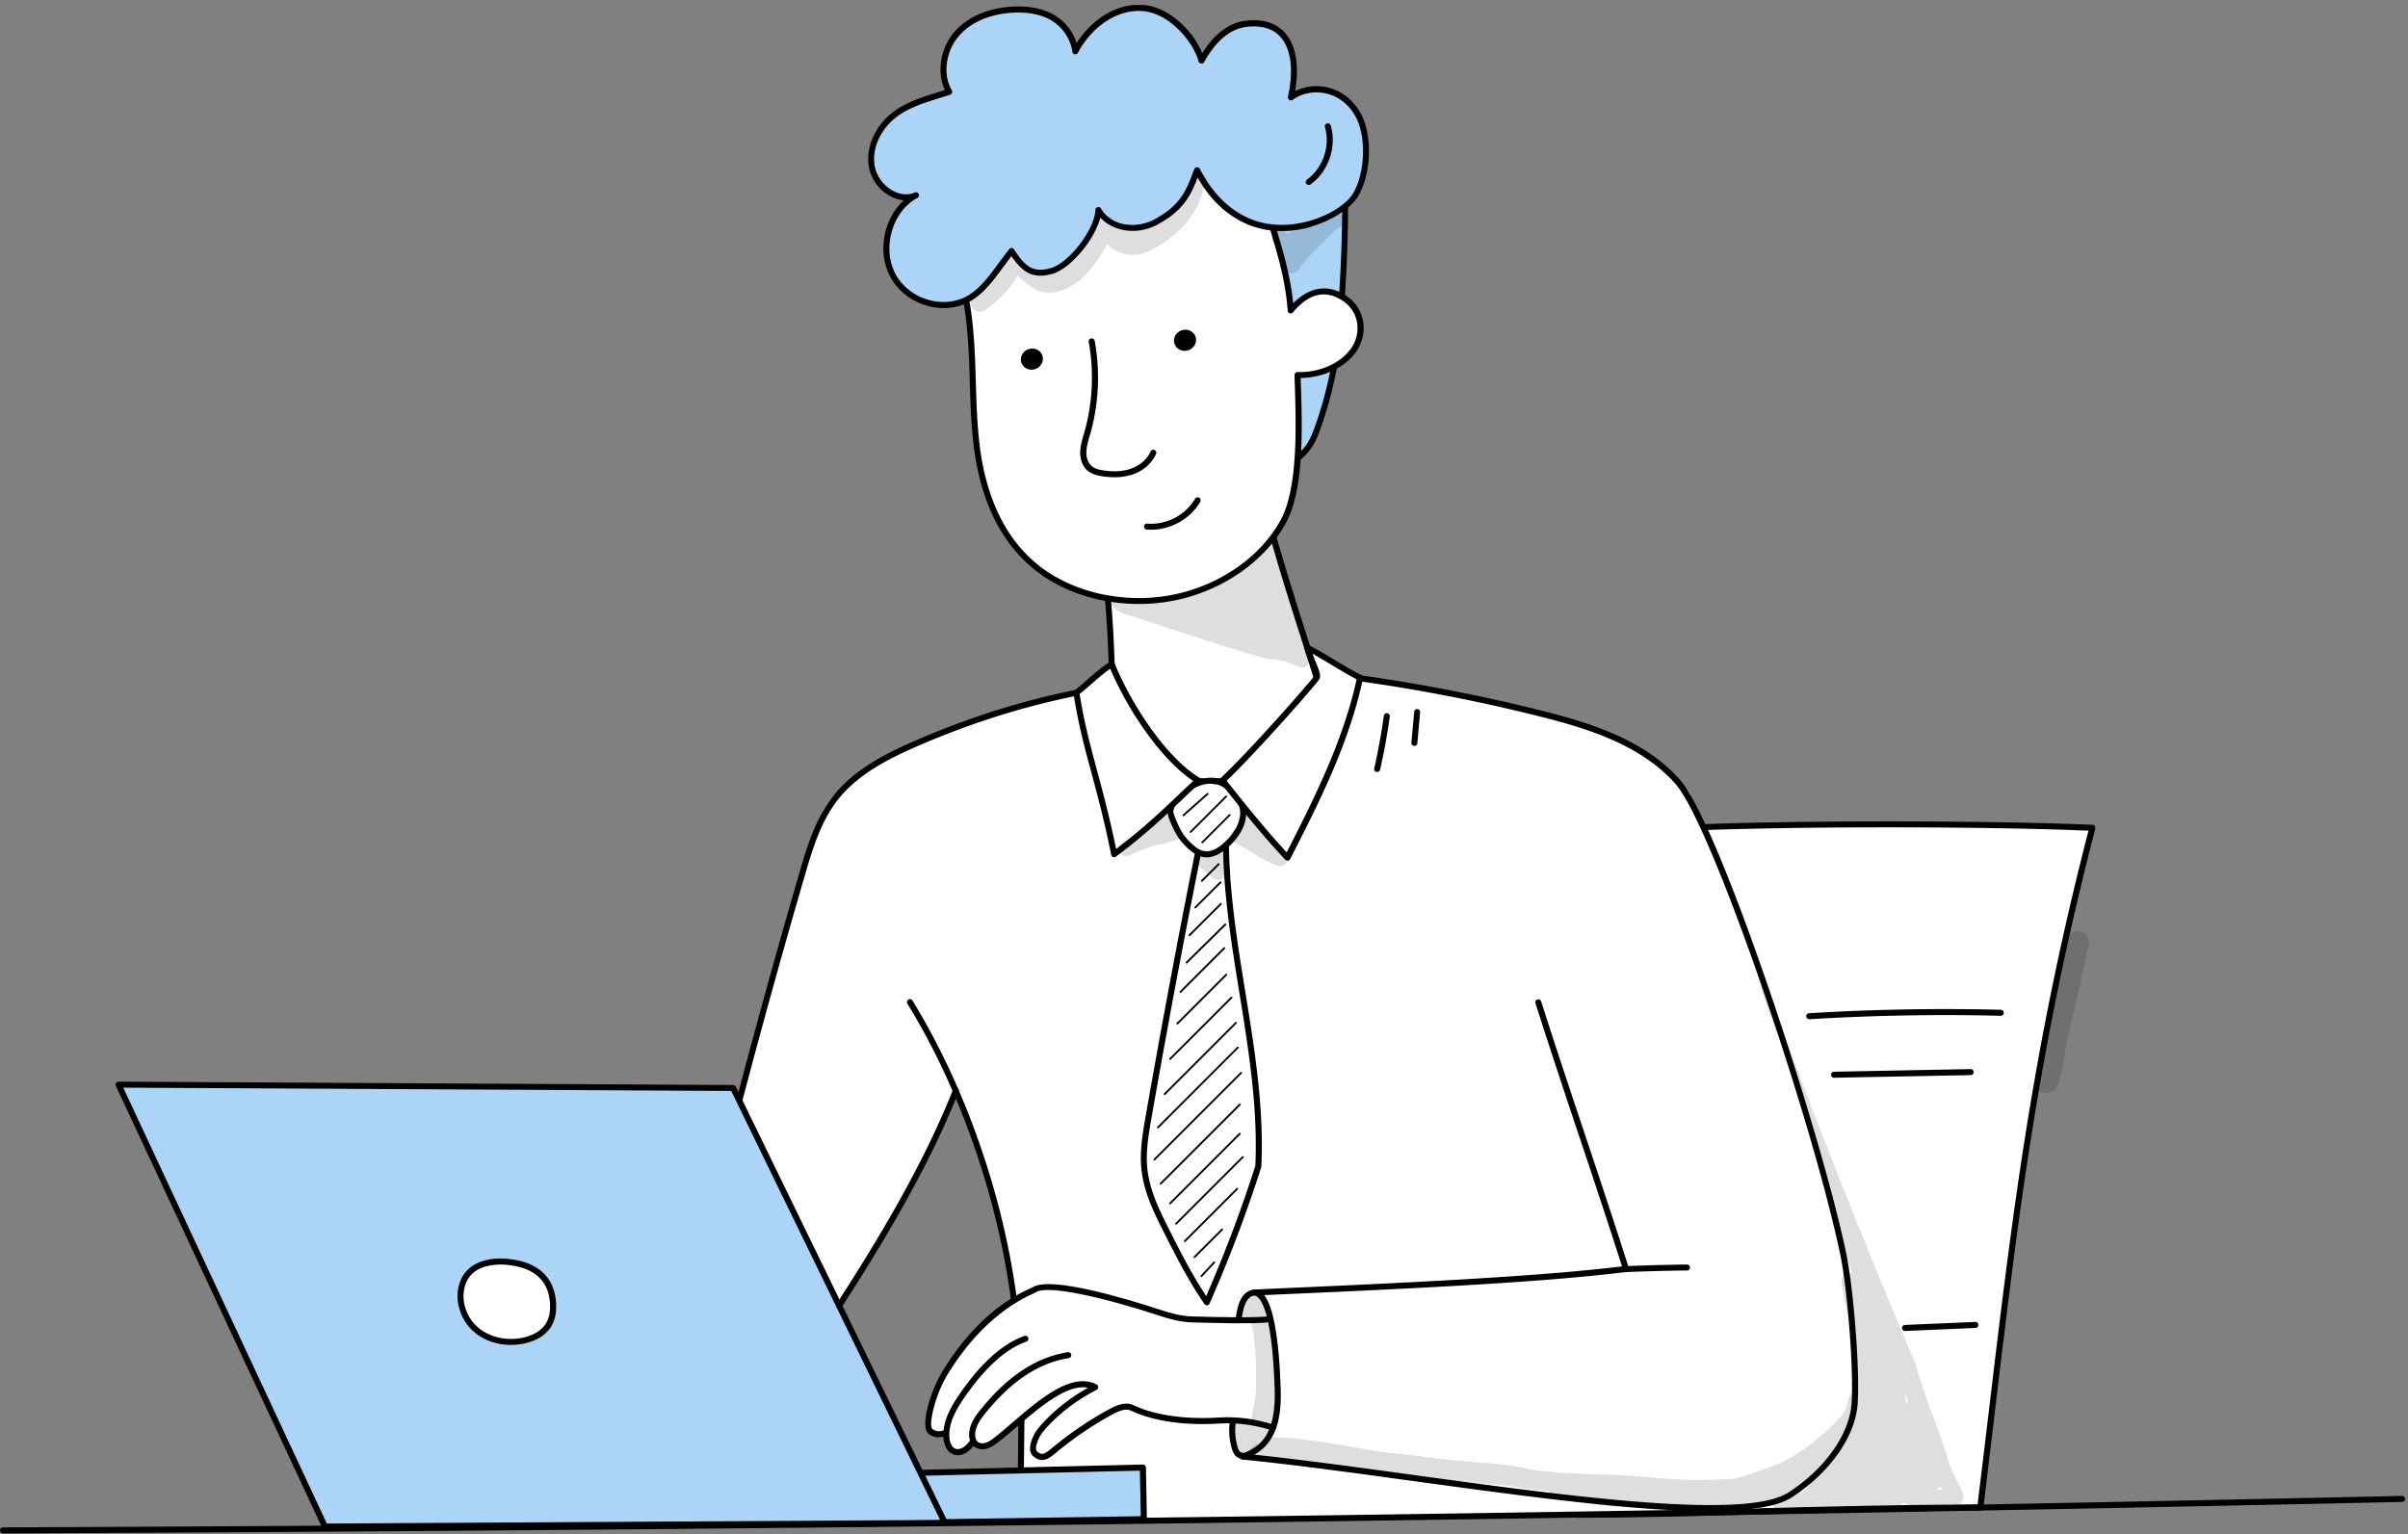
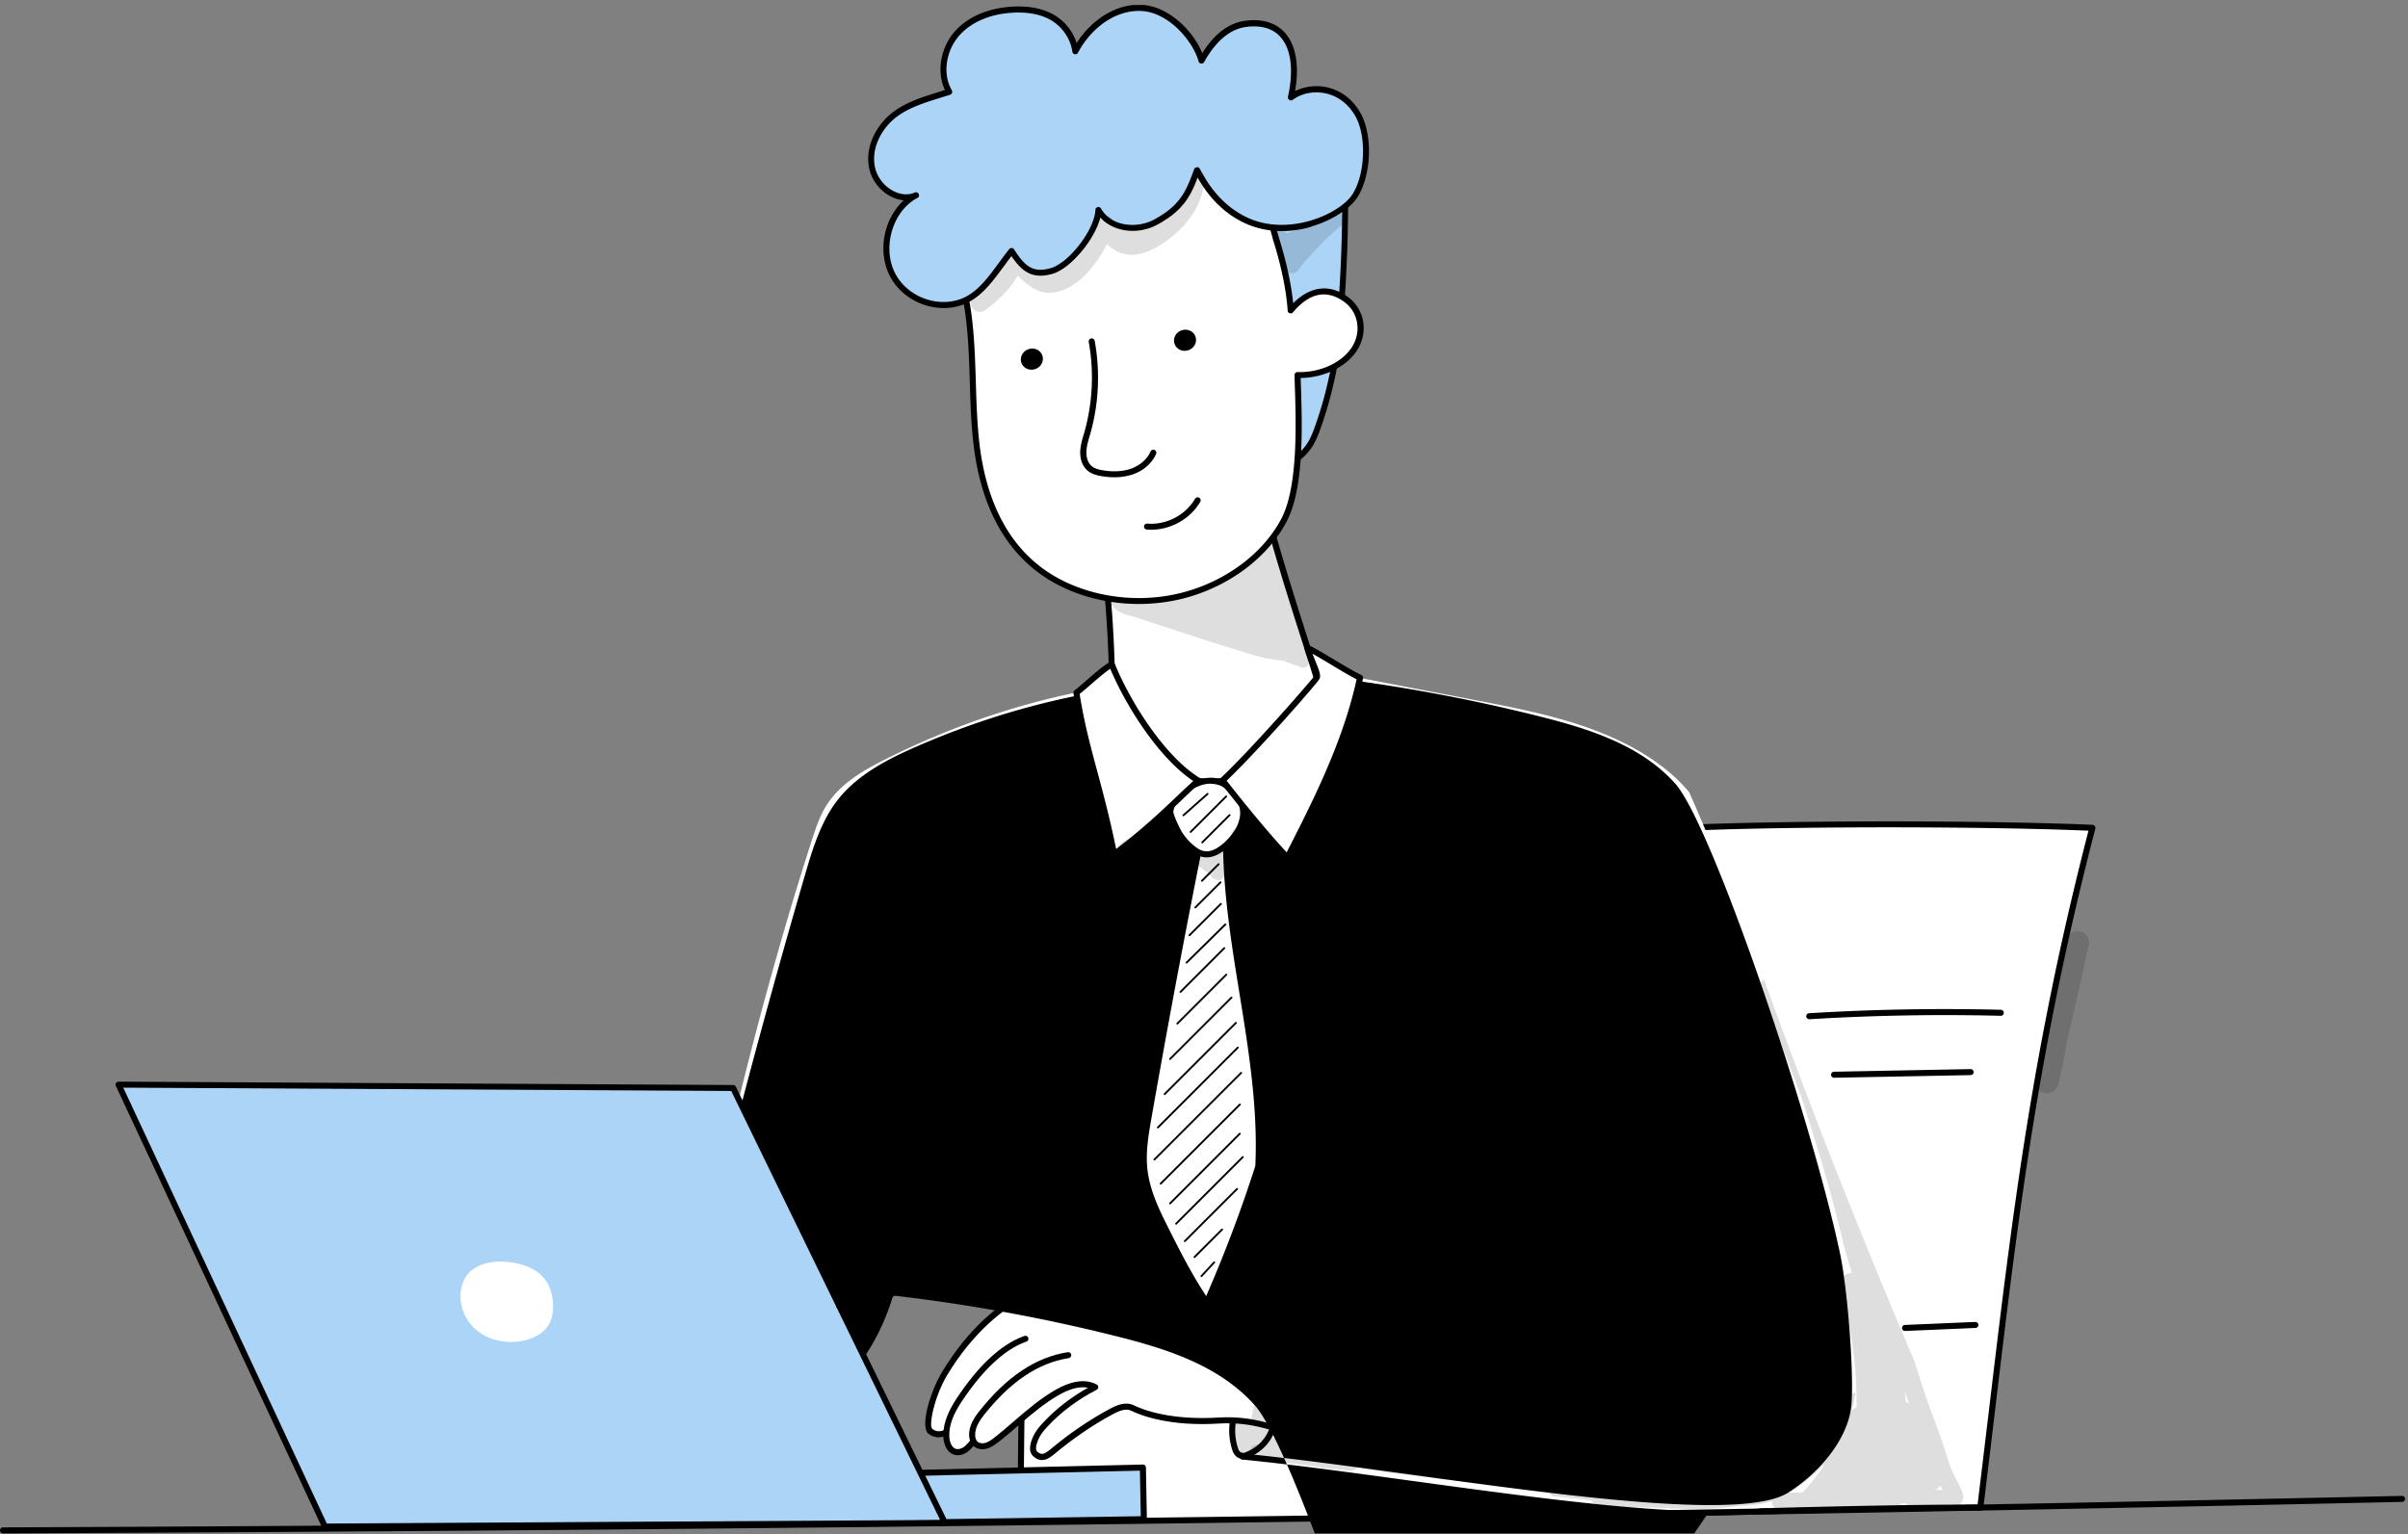
<svg xmlns="http://www.w3.org/2000/svg" width="328" height="209" fill="none">
  <rect width="100%" height="100%" fill="#808080" stroke="none" />
  <g clip-path="url(#a)">
    <path d="M214.63 206.369c15.33 0 35.81-.97 55.12-.97 4.03-32.71 6.22-57.77 15.27-92.61-19.22-.85-60.38-.59-66.23.94-1.17 31.32-2.34 62.14-4.15 92.63l-.01.01Z" fill="#fff" />
    <path d="M214.63 206.779c-.11 0-.22-.05-.3-.13a.386.386 0 0 1-.11-.31c1.85-31.17 3.08-63.82 4.15-92.62 0-.18.13-.34.31-.38 6-1.57 47.72-1.78 66.35-.96.12 0 .24.07.31.17s.1.23.07.35c-7.77 29.89-10.49 52.69-13.64 79.1-.52 4.34-1.05 8.83-1.62 13.46a.41.41 0 0 1-.41.36c-10.2 0-20.61.27-30.67.53-8.86.23-17.22.44-24.45.44l.01-.01Zm4.55-92.71c-1.07 28.6-2.28 60.96-4.12 91.89 7.12 0 15.32-.22 23.99-.44 9.95-.26 20.23-.52 30.32-.53.55-4.49 1.07-8.86 1.58-13.09 3.14-26.29 5.85-49.01 13.53-78.72-18.54-.79-58.47-.59-65.31.88l.01.01Z" fill="#000" />
    <path d="M139.06 207.449c1.02-19.73-.93-40.67-8.82-58.78-4.53 10.11-9.89 19.74-15.9 28.93-1.94-3.31-3.65-6.8-5.37-10.28-.44-.9-.88-1.79-1.32-2.68-2.41-4.9-4.83-9.81-7.02-14.82 2.95-11.91 6.2-23.75 9.98-35.42.52-1.61 1.06-3.23 1.96-4.66 1.86-2.96 5.04-4.8 8.17-6.36 8.6-4.3 17.78-7.47 27.02-9.26a8.62 8.62 0 0 1 3.58-3.16c1.27 4.87 4.3 9.12 7.82 12.73 1.61 1.65 3.75 3.31 5.94 3.08 5.98-2.05 9.39-8.23 14.39-12.08 1.75-1.34 3.87-2.45 6.25-2.23l15.47 2.98c8.52 1.64 17.32 3.4 24.4 8.41 1.54 1.09 3.01 2.35 4.48 4.08 8.16 18.51 14.39 37.82 19.38 57.42 2.43 9.53 4.57 19.52 2.45 29.35-1.29 2.9-3.43 5.35-5.85 7.4-1.48 1.25-3.1 2.38-4.93 3.01-2.08.72-4.32.77-6.52.81l-13.99.27-81.58 1.24.01.02Z" fill="#fff" />
    <path d="M139.01 176.519c-5.51 3.46-9.78 8.84-11.99 14.96-.3.83-.56 1.73-.33 2.58.24.85 1.17 1.56 2.18 1.21-.2.94.42 1.98 1.35 2.25.92.27 2.01-.26 2.36-1.16.25.56.98.77 1.58.64.6-.13 1.1-.52 1.58-.9 1.25-.99 2.51-1.98 3.76-2.97 1.62-1.28 3.25-2.57 5.1-3.48 1.01-.5 2.08-.88 2.99-1.54 1.87-1.36 2.8-3.94 2.13-6.16-.6-1.98-2.26-3.44-3.93-4.66-.87-.63-1.81-1.25-2.88-1.37-1.57-.19-3.09.71-3.89.6h-.01Z" fill="#fff" />
    <path d="M124.22 207.449c10.53-.16 21.06-.31 31.59-.47l-.13-7.03-33.9.8 2.45 6.7h-.01Z" fill="#ACD4F7" />
    <path d="M124.22 207.859a.4.4 0 0 1-.38-.27l-2.45-6.7a.381.381 0 0 1 .05-.37.4.4 0 0 1 .33-.18l33.9-.8c.11 0 .21.04.29.11.08.08.12.18.13.29l.13 7.03a.4.4 0 0 1-.12.29.4.4 0 0 1-.29.12l-31.59.47v.01Zm-1.87-6.71 2.15 5.89 30.89-.46-.12-6.21-32.92.77v.01Z" fill="#000" />
    <path d="M149.7 71.24c1.38 9.26 1.97 18.64 1.74 28-.02.779-.04 1.599.32 2.299.36.72 1.06 1.19 1.74 1.61 4.73 2.87 10.56 4.18 15.91 2.77 5.35-1.41 10.01-5.8 10.5-11.73-2.26-7.61-6.03-18.22-8.95-30.42-6.55 2.9-13.41 5.11-21.26 7.47Z" fill="#fff" />
    <path d="M164.91 106.899c-3.88 0-7.94-1.16-11.62-3.4-.7-.42-1.47-.94-1.89-1.78-.4-.8-.38-1.7-.36-2.49.23-9.32-.36-18.71-1.73-27.93-.03-.2.09-.39.29-.45 8.44-2.54 14.94-4.67 21.21-7.45.11-.05.24-.05.35 0a.4.4 0 0 1 .22.27c2.06 8.63 4.6 16.61 6.64 23.01.85 2.66 1.64 5.17 2.3 7.39.01.05.02.1.02.15-.47 5.66-4.82 10.52-10.81 12.09-1.48.39-3.03.58-4.6.58l-.02.01Zm-14.75-35.37c1.35 9.15 1.92 18.48 1.69 27.72-.02.73-.04 1.49.27 2.1.32.64.99 1.08 1.59 1.44 4.99 3.03 10.67 4.02 15.59 2.73 4.69-1.23 9.64-5.2 10.19-11.29-.65-2.19-1.44-4.67-2.28-7.3-2.01-6.3-4.49-14.11-6.54-22.59-6.09 2.66-12.41 4.74-20.52 7.19h.01Z" fill="#000" />
-     <path d="M232.84 205.889c-10.35 0-25.61-2.09-40.54-4.13-8.41-1.15-16.35-2.24-23.07-2.9a.408.408 0 0 1-.37-.45c.02-.23.22-.39.45-.37 6.74.66 14.68 1.75 23.1 2.9 21.22 2.91 45.27 6.2 51.17 2.42 4.94-3.17 8.32-7.91 8.62-12.09.34-4.8-.6-15.84-1.52-20.27-3.84-18.41-17.47-58.57-22.47-64.21-4.79-5.39-12.14-7.59-18.65-9.22-9.65-2.42-19.55-4.24-29.44-5.4-1.48 4.67-4.72 11.11-11.83 15.92-1.4.95-3.07.14-4.54-.58-.28-.14-.55-.27-.82-.38-.13-.06-.6-.14-1.09-.23-2.48-.43-7.65-1.34-10.16-5.15-1.34-2.04-1.71-4.62-1.09-7.68-9.02 1.49-17.55 4.04-26.07 7.79-3.64 1.6-7.71 3.7-10.37 7.07-2.39 3.04-3.52 6.92-4.52 10.35-5.7 19.55-10.97 39.51-15.68 59.32-.05.22-.27.36-.49.3a.397.397 0 0 1-.3-.49c4.71-19.82 9.99-39.79 15.69-59.36 1.02-3.5 2.17-7.46 4.66-10.62 2.77-3.52 6.96-5.67 10.69-7.31 8.77-3.87 17.56-6.47 26.86-7.95a.4.4 0 0 1 .36.13c.09.1.13.24.1.37-.73 3.09-.45 5.66.85 7.63 2.31 3.51 7.25 4.38 9.62 4.79.66.11 1.05.18 1.28.28.27.12.56.26.84.4 1.34.65 2.72 1.32 3.73.64 7.08-4.79 10.22-11.24 11.61-15.81.06-.19.24-.31.44-.29 10.03 1.17 20.09 3.01 29.88 5.46 6.63 1.66 14.12 3.9 19.06 9.47 5.4 6.08 19.14 47.71 22.66 64.58.93 4.48 1.88 15.64 1.54 20.49-.31 4.43-3.85 9.42-9 12.72-2.05 1.32-6 1.84-11.18 1.84l-.01.02Z" fill="#000" />
+     <path d="M232.84 205.889c-10.35 0-25.61-2.09-40.54-4.13-8.41-1.15-16.35-2.24-23.07-2.9a.408.408 0 0 1-.37-.45c.02-.23.22-.39.45-.37 6.74.66 14.68 1.75 23.1 2.9 21.22 2.91 45.27 6.2 51.17 2.42 4.94-3.17 8.32-7.91 8.62-12.09.34-4.8-.6-15.84-1.52-20.27-3.84-18.41-17.47-58.57-22.47-64.21-4.79-5.39-12.14-7.59-18.65-9.22-9.65-2.42-19.55-4.24-29.44-5.4-1.48 4.67-4.72 11.11-11.83 15.92-1.4.95-3.07.14-4.54-.58-.28-.14-.55-.27-.82-.38-.13-.06-.6-.14-1.09-.23-2.48-.43-7.65-1.34-10.16-5.15-1.34-2.04-1.71-4.62-1.09-7.68-9.02 1.49-17.55 4.04-26.07 7.79-3.64 1.6-7.71 3.7-10.37 7.07-2.39 3.04-3.52 6.92-4.52 10.35-5.7 19.55-10.97 39.51-15.68 59.32-.05.22-.27.36-.49.3a.397.397 0 0 1-.3-.49a.4.4 0 0 1 .36.13c.09.1.13.24.1.37-.73 3.09-.45 5.66.85 7.63 2.31 3.51 7.25 4.38 9.62 4.79.66.11 1.05.18 1.28.28.27.12.56.26.84.4 1.34.65 2.72 1.32 3.73.64 7.08-4.79 10.22-11.24 11.61-15.81.06-.19.24-.31.44-.29 10.03 1.17 20.09 3.01 29.88 5.46 6.63 1.66 14.12 3.9 19.06 9.47 5.4 6.08 19.14 47.71 22.66 64.58.93 4.48 1.88 15.64 1.54 20.49-.31 4.43-3.85 9.42-9 12.72-2.05 1.32-6 1.84-11.18 1.84l-.01.02Z" fill="#000" />
    <path d="M163.72 113.569c-2.59 12.87-5.02 25.8-7.29 38.77-.38 2.2-.77 4.44-.57 6.68.28 3.15 1.66 5.95 3.01 8.63 1.65 3.27 3.3 6.54 5.52 9.78 2.64-6.01 5-12.21 7.02-18.51.68-14.37-4-28.34-4.38-42.72-.02-.89-.04-1.82-.4-2.59-.36-.77-1.19-1.27-2.91-.03v-.01Z" fill="#fff" />
    <path d="M164.39 177.839c-.13 0-.26-.07-.34-.18-2.23-3.26-3.92-6.6-5.54-9.82-1.3-2.57-2.77-5.48-3.06-8.78-.2-2.33.21-4.7.57-6.79 2.26-12.92 4.71-25.96 7.29-38.78.02-.1.08-.19.16-.25.95-.69 1.77-.95 2.44-.77.47.12.84.46 1.08.96.39.83.41 1.78.43 2.7v.06c.17 6.39 1.21 12.81 2.22 19.02 1.25 7.73 2.55 15.73 2.17 23.73 0 .04 0 .07-.02.11-1.98 6.21-4.35 12.45-7.03 18.55-.06.14-.19.23-.34.24h-.04.01Zm-.3-64.02c-2.57 12.76-5.01 25.74-7.26 38.6-.36 2.04-.76 4.35-.57 6.57.27 3.14 1.71 5.97 2.97 8.48 1.51 3 3.07 6.09 5.07 9.12 2.54-5.84 4.79-11.8 6.69-17.74.37-7.9-.92-15.83-2.16-23.51-1.01-6.24-2.05-12.68-2.22-19.13v-.06c-.02-.83-.05-1.7-.36-2.37-.13-.28-.31-.46-.54-.52-.27-.07-.77-.03-1.62.56ZM169.27 198.849c-.17 0-.33-.11-.39-.28-.07-.22.05-.45.27-.52 3.31-1.06 4.65-3.72 4.47-8.9-.37-11.05-2.05-12.53-2.76-12.65a.412.412 0 0 1-.34-.43c.01-.21.18-.37.39-.38l1.99-.09c16.97-.75 36.17-1.6 48.04-3.06-2.01-6.27-3.92-12.01-5.78-17.56-1.93-5.78-3.93-11.76-6.01-18.29-.07-.22.05-.45.27-.51.22-.07.45.05.51.27 2.08 6.53 4.08 12.5 6.01 18.28 1.9 5.69 3.87 11.57 5.93 18.04.04.12.02.24-.04.34-.07.1-.17.17-.29.19-11.87 1.5-31.38 2.36-48.6 3.12l-.74.03c.91 1.18 1.96 4.28 2.24 12.67.13 3.73-.33 8.2-5.04 9.71-.04.01-.08.02-.12.02h-.01Z" fill="#000" />
    <path d="m16.14 147.779 83.71.46 28.86 59.26-84.45.49-28.12-60.21Z" fill="#ACD4F7" />
    <path d="M44.26 208.399c-.16 0-.3-.09-.37-.24l-28.11-60.21a.388.388 0 0 1 .03-.39c.08-.12.21-.19.34-.19l83.71.46c.16 0 .3.09.37.23l28.85 59.26c.06.13.05.28-.02.4s-.2.19-.35.19l-84.45.49Zm-27.47-60.21 27.73 59.39 83.54-.49-28.46-58.45-82.81-.45Z" fill="#000" />
    <path d="M69.09 171.929c-2.38-.23-4.97.4-5.94 2.58-.97 2.18-.23 4.92 1.54 6.53 1.76 1.61 4.37 2.13 6.7 1.6 1.26-.28 2.51-.89 3.23-1.96.5-.74.72-1.65.72-2.54.02-2.94-1.32-5.73-6.25-6.21Z" fill="#fff" />
-     <path d="M69.61 183.249c-1.96 0-3.84-.67-5.19-1.91-1.95-1.78-2.64-4.73-1.64-7 .92-2.07 3.29-3.12 6.36-2.83 5.5.54 6.64 3.9 6.62 6.62 0 1.06-.28 2.02-.79 2.77-.89 1.31-2.38 1.88-3.48 2.13-.62.14-1.25.21-1.87.21l-.01.01Zm-1.41-10.96c-1.42 0-3.76.33-4.67 2.38-.87 1.96-.26 4.51 1.44 6.06 1.59 1.45 4.02 2.03 6.33 1.51 1.34-.3 2.4-.94 2.98-1.79.53-.78.65-1.69.65-2.32.02-3.46-1.95-5.42-5.88-5.8-.2-.02-.5-.04-.85-.04Z" fill="#000" />
    <path d="M167.01 106.989c-1.14-.83-2.67-.76-3.91-.25-1.81.75-3.34 1.81-3.68 3.75-.09.5.87 2.56 1.36 3.3.58.88 2.06 2.49 3.33 2.6 1.09.09 2.1-.56 2.92-1.29 1.48-1.32 2.68-3.27 2.21-5.2-.28-1.15-1.11-2.09-2.24-2.92l.01.01Z" fill="#fff" />
    <path d="M164.32 116.799h-.24c-1.57-.13-3.16-2.05-3.64-2.78-.39-.59-1.55-2.87-1.42-3.6.41-2.35 2.44-3.44 3.93-4.05 1.55-.64 3.16-.53 4.3.3 1.33.96 2.11 2 2.39 3.15.44 1.81-.43 3.9-2.34 5.6-1.05.94-2.03 1.4-2.98 1.4v-.02Zm.63-10.03c-.61 0-1.21.14-1.7.35-2.11.87-3.17 1.93-3.43 3.44-.03.35.77 2.21 1.3 3.01.61.92 1.99 2.33 3.02 2.42.8.07 1.65-.32 2.61-1.18.63-.56 2.63-2.56 2.09-4.79-.24-.96-.92-1.84-2.08-2.68-.54-.39-1.18-.55-1.81-.55v-.02ZM141.94 198.929c-.36 0-.75-.13-1.17-.49-.88-.74-.28-2.17-.08-2.64.32-.75.84-1.37 1.36-1.93 1.73-1.87 3.8-3.48 6.15-4.8-1.31-.26-2.78.33-3.86.93-2.04 1.14-3.86 2.7-5.62 4.21-.89.77-1.81 1.56-2.76 2.29-.45.35-.93.7-1.51.87-.71.2-1.44.05-1.89-.39-.4-.4-.52-.94-.55-1.32-.09-1.36.73-2.57 1.36-3.36 3.75-4.74 7.7-7.38 12.08-8.07.23-.04.43.12.47.34.04.22-.12.43-.34.47-4.17.65-7.95 3.2-11.57 7.77-.54.69-1.25 1.72-1.18 2.8.02.34.13.63.3.79.24.24.67.31 1.09.19.44-.13.83-.41 1.23-.73.93-.72 1.84-1.51 2.72-2.27 1.79-1.54 3.64-3.13 5.75-4.31 1.49-.83 3.65-1.62 5.46-.65.13.07.22.21.22.36s-.09.29-.22.36c-2.61 1.35-4.88 3.05-6.74 5.06-.47.5-.93 1.06-1.2 1.69-.37.88-.42 1.46-.15 1.69.62.52.97.3 1.65-.21l.05-.04c2.66-2.23 5.34-4.06 8.19-5.59.94-.51 2.16-1.02 3.24-.49 1.31.64 5.06 2.08 11.65 1.67 2.42-.15 4.93.18 7.47.99.22.07.33.3.27.51-.07.22-.3.33-.51.27-2.44-.78-4.86-1.1-7.17-.95-6.79.43-10.69-1.08-12.06-1.75-.74-.36-1.67.04-2.49.48-2.79 1.5-5.43 3.31-8.06 5.51l-.06.05c-.4.3-.9.68-1.5.68l-.02.01Z" fill="#000" />
    <path d="M130.46 198.269c-.18 0-.35-.03-.51-.08-.96-.3-1.37-1.37-1.44-2.27-.16-2.17 1-4.18 1.88-5.51 2.98-4.47 6.06-7.3 9.15-8.39.21-.08.45.04.52.25.08.21-.04.45-.25.52-2.92 1.03-5.86 3.75-8.75 8.07-.82 1.23-1.89 3.08-1.74 4.99.04.6.3 1.37.87 1.55.3.09.68.01 1.03-.21.34-.22.61-.54.93-.93a.412.412 0 1 1 .64.52c-.35.43-.68.81-1.11 1.1-.39.25-.81.39-1.21.39h-.01Z" fill="#000" />
    <path d="M127.92 195.839c-.48 0-.98-.15-1.4-.45-1.29-.9.19-5.81 1.84-8.53 3.33-5.49 7.58-9.46 12.28-11.46 2.41-1.62 13.08 1.63 17.57 3.11 1.13.37 2.63.81 4.17.85 3.94.12 9.02.19 10.35-.02.22-.03.43.12.47.34.03.22-.12.43-.34.47-1.79.28-9.06.07-10.5.02-1.64-.05-3.22-.51-4.4-.9-7.28-2.4-15.33-4.31-16.88-3.19-.02.02-.05.03-.08.05-4.5 1.91-8.74 5.87-11.94 11.15-1.84 3.04-2.59 7.06-2.07 7.43.49.34 1.13.39 1.58.13.19-.12.45-.05.56.14.12.19.05.45-.14.56-.32.19-.69.28-1.07.28v.02Z" fill="#000" />
    <path d="M151.42 90.51c2.21 5.43 6.97 12.949 11.8 15.849-2.63 2.3-5.93 5.92-11.46 10.03-1.95-9.75-3.97-14.39-5.14-22.01 1.27-.94 3.22-2.92 4.8-3.86v-.01Z" fill="#fff" />
    <path d="M151.76 116.799s-.1 0-.15-.03a.384.384 0 0 1-.25-.3c-.91-4.55-1.85-8.04-2.68-11.13-.99-3.66-1.84-6.82-2.46-10.9-.02-.15.04-.3.16-.39.47-.35 1.05-.86 1.67-1.4 1.01-.88 2.16-1.89 3.17-2.49.1-.06.23-.08.34-.04.11.04.2.12.25.23 2.33 5.7 7.07 12.91 11.63 15.65a.396.396 0 0 1 .06.65c-.77.67-1.59 1.45-2.53 2.35-2.24 2.13-5.04 4.79-8.95 7.7-.07.05-.16.08-.24.08l-.02.02Zm-4.7-22.25c.62 3.92 1.45 7.01 2.41 10.57.79 2.95 1.69 6.28 2.56 10.55 3.61-2.73 6.23-5.23 8.36-7.25.79-.75 1.49-1.41 2.15-2.01-4.44-2.94-8.95-9.73-11.31-15.29-.85.58-1.8 1.41-2.65 2.15-.55.48-1.07.93-1.52 1.28Z" fill="#000" />
    <path d="M166.52 106.329c2.76 3.47 5.51 6.94 8.83 10.51 4.01-7.83 8.07-15.91 9.9-24.52-1.72-.8-5.45-3.26-7.17-4.06.5 1.83 1.52 3.48 1.27 4.06-.16.37-8.53 9.98-12.83 14.01Z" fill="#fff" />
    <path d="M175.35 117.249c-.11 0-.22-.05-.3-.13-3.33-3.58-6.14-7.11-8.85-10.53a.413.413 0 0 1 .04-.55c4.29-4.03 12.24-13.17 12.74-13.88.05-.22-.27-1.01-.51-1.59-.27-.65-.57-1.4-.78-2.18-.04-.15 0-.32.13-.42.12-.1.29-.13.44-.06.88.41 2.27 1.24 3.62 2.05 1.33.8 2.71 1.62 3.55 2.01.17.08.27.27.23.46-1.89 8.93-6.16 17.26-9.93 24.62-.06.12-.18.2-.31.22h-.06l-.01-.02Zm-8.27-10.88c2.52 3.18 5.13 6.45 8.18 9.76 3.63-7.09 7.67-15.09 9.53-23.58-.88-.44-2.12-1.18-3.33-1.91-.94-.56-1.9-1.14-2.68-1.57.15.41.31.8.46 1.17.43 1.05.71 1.74.5 2.24-.22.51-8.36 9.79-12.65 13.89h-.01ZM.41 208.919c-.23 0-.41-.18-.41-.41 0-.23.18-.41.41-.41 108.42-.44 218.36-1.89 326.77-4.29.23 0 .41.17.42.4 0 .23-.17.41-.4.42-108.41 2.4-218.36 3.85-326.78 4.29H.41ZM138.13 177.579c-.2 0-.38-.15-.41-.36-1.83-14.08-6.97-28.83-14.12-40.47a.404.404 0 0 1 .13-.56c.19-.12.45-.06.56.13 7.2 11.73 12.39 26.6 14.23 40.79.03.22-.13.43-.35.46h-.05l.01.01Z" fill="#000" />
    <path d="M114.29 178.299a.36.36 0 0 1-.22-.07.415.415 0 0 1-.12-.57c5.2-8.06 11.7-18.66 15.87-29.22a.41.41 0 0 1 .53-.23c.21.08.31.32.23.53-4.19 10.63-10.72 21.28-15.94 29.37-.08.12-.21.19-.34.19h-.01ZM139.06 200.299c-.23 0-.41-.19-.41-.41l.07-6.54c0-.22.19-.41.41-.41.23 0 .41.19.41.41l-.07 6.54c0 .22-.19.41-.41.41ZM179.24 49.76s-.06 0-.1-.01a.405.405 0 0 1-.3-.49c.41-1.69.59-2.61.93-4.27a.41.41 0 0 1 .48-.32c.22.04.37.26.32.48a92.52 92.52 0 0 1-.93 4.3c-.05.19-.21.31-.4.31ZM221.16 173.339c-.22 0-.4-.17-.41-.39 0-.23.17-.42.39-.43 2.87-.12 5.78-.2 8.65-.23.22 0 .41.18.41.4 0 .23-.18.41-.4.41-2.86.03-5.76.11-8.62.23h-.02v.01ZM246.44 138.859c-.21 0-.4-.17-.41-.38-.01-.23.16-.42.38-.43 8.66-.53 17.46-.69 26.13-.47a.4.4 0 0 1 .4.42c0 .23-.19.4-.42.4-8.65-.22-17.42-.06-26.06.47h-.03l.01-.01ZM249.82 146.839c-.22 0-.4-.18-.41-.4 0-.23.18-.41.4-.42l18.61-.36c.22 0 .41.18.42.4 0 .23-.18.41-.4.42l-18.61.36h-.01ZM259.49 181.339c-.22 0-.4-.17-.41-.39 0-.23.17-.42.39-.43l9.58-.41c.23-.02.42.17.43.39 0 .23-.17.42-.39.43l-9.58.41h-.02ZM187.59 105.179h-.09a.411.411 0 0 1-.31-.49c.53-2.36.97-4.77 1.31-7.17.03-.22.24-.38.46-.35.22.03.38.24.35.46-.34 2.42-.78 4.85-1.32 7.23-.04.19-.21.32-.4.32ZM192.66 101.629h-.04a.404.404 0 0 1-.37-.44l.38-4.21c.02-.23.22-.39.44-.37.23.02.39.22.37.44l-.38 4.21c-.02.21-.2.37-.41.37h.01ZM168.71 180.279h-.04a.415.415 0 0 1-.37-.45c.05-.52.14-1.05.27-1.56.12-.49.3-1.11.68-1.63.43-.58 1.05-.93 1.67-.95h.01c.22 0 .4.18.41.4 0 .23-.17.41-.4.42-.37 0-.76.24-1.03.62-.29.4-.44.9-.55 1.34-.11.48-.2.96-.25 1.45-.02.21-.2.37-.41.37l.01-.01ZM169.15 198.729c-.35 0-.71-.18-.95-.5-.2-.25-.31-.54-.39-.81a8.557 8.557 0 0 1-.3-3.66c.03-.22.24-.38.46-.35.22.03.38.24.35.46-.15 1.1-.06 2.24.27 3.3.06.2.13.4.25.55.09.12.21.18.32.19.22 0 .41.17.42.4 0 .23-.18.41-.4.42h-.03Z" fill="#000" />
    <path d="M183.15 20.74c.18 7.27.14 13.82-.62 23.48-.36 4.6-1.48 9.82-3.09 14.23-.76 2.08-1.45 3.14-3.47 4.56-.46-1.89-2.61-2.48-3.26-4.32-.79-2.26.34-4.58-1.43-6.4-3.37-3.46-5.96-7.45-7.6-11.73-1.35-3.51-2.05-7.33-.94-10.99 1.12-3.66 4.34-7.12 8.72-8.2 3.33-.83 8.67-2.3 11.69-.63Z" fill="#ACD4F7" />
    <path d="M176.08 63.42a.57.57 0 0 1-.26 0 .389.389 0 0 1-.25-.29c-.21-.86-.84-1.43-1.52-2.04-.68-.62-1.39-1.26-1.73-2.24-.34-.97-.35-1.91-.36-2.83-.01-1.31-.03-2.45-.98-3.42-3.43-3.52-6.02-7.51-7.69-11.87-1.64-4.28-1.95-7.96-.95-11.26 1.25-4.1 4.79-7.43 9.01-8.48l.52-.13c3.36-.84 8.45-2.12 11.46-.46.13.07.21.2.21.35.18 7.31.14 13.8-.63 23.52-.37 4.7-1.51 9.93-3.12 14.34-.75 2.06-1.45 3.24-3.62 4.76-.04.03-.08.05-.12.06l.03-.01Zm-4.94-41.53c-3.76 1.09-6.88 4.12-8.01 7.81-.95 3.12-.65 6.63.93 10.73 1.63 4.25 4.16 8.15 7.51 11.59 1.18 1.21 1.2 2.62 1.21 3.98 0 .85.02 1.73.31 2.57.28.79.87 1.33 1.51 1.9.6.54 1.22 1.1 1.57 1.89 1.65-1.25 2.22-2.27 2.87-4.05 1.58-4.34 2.7-9.49 3.07-14.12.76-9.58.81-16.01.63-23.2-2.77-1.33-7.5-.15-10.67.65l-.53.13c-.14.03-.28.07-.42.11l.02.01Z" fill="#000" />
    <path d="M131.68 41.3c1.1 6.28.59 12.74 1.32 19.07.73 6.33 2.93 12.83 8.36 17.07 4.78 3.73 11.86 5.27 18.39 4 6.53-1.28 12.35-5.33 15.12-10.54 2.6-4.9 1.99-14.82 1.87-19.81 2.99.1 6.13-1.21 7.66-3.44 1.53-2.23 1.14-5.31-1.11-6.9-2.25-1.59-4.87-1.57-7.48 1.53-.29-4.09-1.47-7.97-2-9.75-1.44-4.85-2.43-12.18-6.13-13.87-2.1-.96-6.34-1.5-8.72-1.82-4.11-.55-9.34 2.64-13.51 3.13-4.17.49-8.19 3-11.3 5.48-3.72 2.97-3.3 11.16-2.48 15.86l.01-.01Z" fill="#fff" />
    <path d="M161.91 81.34c-.68.2-1.38.37-2.08.5-6.66 1.3-13.84-.26-18.72-4.08-4.75-3.71-7.62-9.55-8.52-17.35-.32-2.78-.41-5.61-.49-8.36-.11-3.53-.22-7.17-.83-10.69-.36-2.07-1.94-12.6 2.63-16.25 4.1-3.28 7.97-5.15 11.51-5.57 1.67-.2 3.49-.83 5.43-1.5 2.79-.97 5.67-1.97 8.19-1.63l.26.04c2.43.33 6.49.87 8.57 1.82 3.11 1.42 4.37 6.44 5.49 10.88.29 1.16.57 2.26.86 3.25l.04.12c.51 1.7 1.52 5.1 1.9 8.79 2.33-2.32 4.93-2.65 7.39-.9 2.39 1.69 2.92 4.97 1.21 7.47-1.48 2.17-4.49 3.59-7.58 3.62.01.39.02.82.04 1.26.17 5.51.42 13.84-1.97 18.33-2.53 4.77-7.53 8.57-13.32 10.25h-.01Zm-29.83-40.11c.62 3.57.73 7.25.84 10.81.08 2.73.17 5.55.48 8.29.87 7.58 3.64 13.23 8.21 16.8 4.71 3.67 11.63 5.17 18.06 3.92 6.43-1.26 12.12-5.21 14.84-10.33 2.29-4.3 2.03-12.83 1.87-17.92-.02-.61-.04-1.17-.05-1.69 0-.11.04-.22.12-.3.08-.08.19-.12.3-.12 2.97.1 5.91-1.21 7.31-3.26 1.45-2.13 1.01-4.91-1.01-6.34-2.37-1.68-4.7-1.19-6.93 1.46a.41.41 0 0 1-.44.13.397.397 0 0 1-.28-.36c-.28-3.95-1.41-7.73-1.95-9.55l-.04-.12c-.3-1.02-.58-2.12-.87-3.29-1.07-4.25-2.28-9.07-5.03-10.33-1.97-.9-5.96-1.43-8.34-1.75l-.26-.04c-2.33-.31-5.11.65-7.81 1.59-1.89.66-3.85 1.34-5.6 1.54-3.38.4-7.12 2.22-11.1 5.4-3.26 2.61-3.29 9.96-2.33 15.47l.01-.01Z" fill="#000" />
    <path d="M149.63 28.6c-.12 2.88-3.73 7.57-6.39 8.32-2.66.76-3.89-.31-5.45-2.72-2.02 2.56-3.44 5.05-5.72 6.42-3.49 2.09-8.55.57-10.49-3.16-1.94-3.73-.4-8.95 3.2-10.84-2.45 1.07-5.47-1.07-6.01-3.81s.94-5.56 3.09-7.19c2.15-1.63 4.85-2.25 7.43-3.1-1.47-2.48-.78-5.91 1.13-8.01 1.9-2.1 4.75-3.02 7.53-3.17 1.82-.1 3.72.12 5.33 1.03 1.62.91 2.91 2.61 3.19 4.63 1.84-3.42 5.32-6.12 9.09-5.9 3.77.22 7.28 4.16 8.1 7.16 1.37-2.48 3.36-4.66 6.09-5 5.43-.67 7.45 3.69 6.08 10.01 2.61-1.92 7.1-1.45 9.2 2.48 1.56 2.92 1.3 8.06-.42 10.87-1.73 2.81-8.96 6.23-14.96 3.37-3.33-1.59-5.25-4.23-6.59-6.79-1.09 2.99-1.91 5.06-5.63 7.06-2.71 1.46-6.34.92-7.79-1.66h-.01Z" fill="#ACD4F7" />
    <path d="M178.6 30.9c-2.8.81-6.09.9-9.13-.54-3.29-1.57-5.17-4.12-6.34-6.17-.94 2.49-1.97 4.53-5.51 6.43-2.69 1.44-5.98.96-7.74-.98-.76 2.99-4 6.94-6.51 7.67h-.02c-2.68.76-4.09-.24-5.58-2.41-.37.48-.72.96-1.06 1.42-1.36 1.84-2.64 3.58-4.42 4.65-1.72 1.03-3.91 1.28-6.01.68-2.21-.62-4.05-2.09-5.05-4.01-1.77-3.4-.83-7.88 1.88-10.35-.6-.05-1.21-.23-1.8-.54-1.49-.78-2.62-2.27-2.93-3.87-.61-3.09 1.19-6.04 3.25-7.6 1.81-1.37 4-2.05 6.11-2.71.32-.1.65-.2.97-.31-1.17-2.46-.6-5.83 1.41-8.05 1.78-1.96 4.55-3.13 7.81-3.31 2.2-.12 4.07.25 5.56 1.08 1.52.86 2.65 2.27 3.16 3.89 2.17-3.39 5.59-5.41 8.94-5.21 3.53.21 6.92 3.47 8.17 6.59 1.66-2.66 3.65-4.15 5.94-4.43 2.25-.28 4.08.28 5.29 1.61 1.52 1.67 2.02 4.48 1.42 7.98 1.3-.65 2.87-.84 4.36-.51 1.96.44 3.6 1.73 4.61 3.62 1.61 3.01 1.41 8.28-.43 11.28-.92 1.5-3.35 3.2-6.36 4.07l.01.03Zm-15.65-8.1s.06-.01.09-.02c.16-.01.31.07.39.22 1.07 2.03 2.89 4.93 6.4 6.61 5.66 2.7 12.75-.47 14.44-3.21 1.68-2.74 1.87-7.72.41-10.46-.9-1.68-2.35-2.82-4.07-3.21-1.6-.36-3.29-.04-4.52.87-.14.1-.32.11-.47.01a.421.421 0 0 1-.18-.43c.8-3.66.42-6.56-1.05-8.17-1.04-1.14-2.58-1.59-4.58-1.35-2.23.27-4.17 1.89-5.79 4.79-.08.15-.24.23-.41.21a.419.419 0 0 1-.35-.3c-.74-2.72-4.03-6.64-7.73-6.86-3.32-.2-6.74 2.03-8.7 5.68-.08.16-.26.24-.43.21a.403.403 0 0 1-.33-.35c-.25-1.77-1.39-3.43-2.98-4.33-1.35-.76-3.07-1.09-5.11-.98-3.04.16-5.62 1.24-7.25 3.04-1.91 2.11-2.37 5.34-1.08 7.53.06.11.07.24.03.35-.04.12-.14.21-.26.25-.48.16-.97.31-1.45.46-2.14.67-4.17 1.3-5.86 2.58-1.85 1.4-3.48 4.04-2.94 6.78.27 1.37 1.23 2.63 2.51 3.3 1 .52 2.04.6 2.93.21.2-.09.44 0 .53.2.1.2.02.44-.18.54-3.38 1.77-4.85 6.77-3.02 10.29.9 1.72 2.56 3.04 4.55 3.6 1.88.53 3.84.31 5.37-.6 1.65-.99 2.82-2.58 4.18-4.43.45-.61.92-1.25 1.43-1.89.08-.1.21-.16.34-.15.13 0 .25.08.32.19 1.49 2.32 2.57 3.24 4.99 2.55h.01c2.5-.73 5.97-5.24 6.08-7.94 0-.18.13-.33.31-.38.18-.04.36.04.45.2 1.4 2.47 4.88 2.77 7.24 1.5 3.66-1.97 4.4-4.01 5.44-6.84.05-.12.15-.22.27-.25l.03-.02ZM139.11 49.36c-.22-.76.24-1.56 1.04-1.8s1.63.18 1.85.94c.22.76-.24 1.56-1.04 1.8s-1.63-.18-1.85-.94ZM159.97 46.79c-.22-.76.24-1.56 1.04-1.8s1.63.18 1.85.94c.22.76-.24 1.56-1.04 1.8s-1.63-.18-1.85-.94ZM158.92 71.87c-.88.25-1.8.36-2.72.28a.404.404 0 0 1-.37-.44c.02-.23.22-.39.44-.37 2.58.21 5.2-1.14 6.51-3.38a.42.42 0 0 1 .56-.15c.19.11.26.37.15.56-1 1.71-2.68 2.95-4.57 3.5ZM153.94 64.74c-1.15.33-2.47.38-3.91.13-.6-.1-1.29-.27-1.84-.71-.71-.57-1.09-1.53-1.05-2.64.03-.79.24-1.54.46-2.27l.1-.34c1.13-3.99 1.34-8.25.6-12.32-.04-.22.11-.44.33-.48.22-.04.44.11.48.33.77 4.2.56 8.59-.61 12.7l-.1.34c-.21.71-.4 1.38-.42 2.07-.03.84.25 1.58.75 1.98.41.33.97.46 1.46.54 1.43.24 2.71.17 3.8-.19 1.25-.43 2.27-1.31 2.73-2.36.09-.21.33-.3.54-.21.21.09.3.33.21.54-.56 1.27-1.73 2.3-3.21 2.8-.1.03-.2.06-.29.09h-.03Z" fill="#000" />
-     <path d="M178.39 25.18c-.16.05-.34 0-.45-.15a.412.412 0 0 1 .09-.57c2.17-1.56 3.2-4.56 2.44-7.13-.06-.22.06-.44.28-.51.22-.06.44.06.51.28.85 2.89-.3 6.27-2.75 8.03a.31.31 0 0 1-.13.06l.01-.01Z" fill="#000" />
    <path d="M162.89 23.47c-.27.48-.55.95-.85 1.41-.02.1-.06.24-.15.58-.16.47-.35.92-.57 1.37-.87 1.52-1.79 2.55-2.74 3.34-.26-.31-.73-.45-1.1-.2-.06.03-.12.06-.19.09-.03.01-.06.02-.11.04-.75.2-1.48.5-2.26.6.08-.01.17-.02.25-.04-.24.09-1.43.1-2.39 0-.05 0-.16-.02-.26-.04a.951.951 0 0 0-.6.05c-.05 0-.1-.02-.15-.02 0-.01-.02-.03-.05-.07 0-.02-.02-.03-.03-.05 0-.09 0-.18-.02-.26-.11-.64-.89-1.1-1.49-.83-.62.18-.87.9-.79 1.51-.08.22-.17.44-.27.66-.45.81-.98 1.57-1.5 2.33-.1.15-.39.52-.44.59-.02.03-.05.06-.07.09-.61.72-1.9 1.97-3.2 2.49h-.02c-.31.09-.63.15-.96.18-.09 0-.2 0-.3-.01-.05-.01-.1-.02-.14-.04-.12-.04-.23-.08-.34-.13-.02-.01-.05-.03-.09-.05a.834.834 0 0 1-.12-.08c-.36.03-.74-.02-1.06-.17-.36-.06-.68-.21-.97-.45-.16-.13-.29-.28-.41-.44-.02-.02-.03-.05-.05-.07 0 0-.05-.04-.07-.06-.06-.06-.12-.11-.18-.17a7.05 7.05 0 0 1-1.03-1.28h-.03c-.39.09-.76.39-.88.78-.04.18-.1.35-.17.52-.02.05-.04.09-.06.14 0 .01-.02.04-.05.1l-.02.04c-.27.36-.46.77-.74 1.11-.11.14-.23.27-.34.4-.03.03-.07.08-.11.12l-.05.05c-.59.66-1.25 1.25-1.94 1.79-.47.43-1.15.69-1.45 1.27-.65 1.2.95 2.43 1.97 1.51 1.47-1.08 2.84-2.33 3.85-3.86.17-.25.32-.51.47-.77.85.89 1.83 1.66 2.96 2.13 1.7.58 3.57-.07 4.96-1.11 1.36-1 1.8-1.65 2.49-2.49.66-.89 1.27-1.82 1.74-2.82.51.49 1.11.9 1.76 1.16.91.33 1.94.41 2.87.14-.04.01-.08.03-.12.04l.28-.06c1.19-.32 2.25-.95 3.25-1.66 1.45-1.03 2.76-2.3 3.72-3.81.58-.96 1.08-1.99 1.31-3.1.04-.27.02-.03-.02.11.12-.41.21-.83.28-1.25.05-.24.11-.51 0-.74-.18-.57-.74-.76-1.22-.64l.01.03ZM182.93 29.29c-.54-.63-1.28-.2-1.87.1-.88.44-1.82.75-2.72 1.16-.66.31-1.3.65-1.99.89h.02c-.38.14-.21.08 0 0-.36.15-.76.21-1.11.38-.13-.15-.28-.28-.48-.34-.9-.35-1.82.71-1.36 1.56.35.65.71 1.3.96 1.99.25 1.04.73 2.68 2.12 2.06.27-.14.45-.38.58-.65-.02.09.52-.66.67-.81.58-.72 1.74-1.89 2.87-3.05.6-.58 1.21-1.13 1.86-1.66.05-.04.1-.07.16-.11l.18-.13a1 1 0 0 0 .12-1.41l-.01.02ZM177.91 88.95c-.36-1.05-.72-2.1-1.02-3.17-.66-2.24-1.26-4.5-1.76-6.78-.63-1.67-1.24-3.35-1.72-5.07 0-.03-.01-.05-.02-.08-.01-.1 0-.14 0-.15-.11-.11-2.02 1.74-2.02 1.74s-1.33 1.28-3.41 2.86c-2.16 1.64-4.32 2.29-5.81 2.74-3.42 1.03-6.25.96-8.27.9-1.21-.04-2.22-.14-2.93-.24.1.21.27.52.54.85.93 1.1 2.26 1.24 3.42 1.62 1.33.44 2.65.88 3.98 1.31 2.69.88 5.38 1.76 8.08 2.61 1.26.4 2.52.78 3.78 1.16 1.22.36 2.48.64 3.75.71-.12 0-.23-.01-.35-.01.11.02.22.03.33.05.1 0 .28.03.44.05.34.15.69.29 1.03.43.31.08.66.24.99.28.24.25.65.29.95.12.75-.45.18-1.32 0-1.94l.02.01ZM165.2 116.549c-.38-.33-.77-.68-1.21-.74-1.26-.22-1.86 1.56-.76 2.19.82.59 1.27.9 1.5 1.15.29.31.56.71 1.03.72.73.14 1.37-.59 1.28-1.3.07-1.02-.08-1.16.11-1.72.29-1.44-1.74-1.71-1.96-.31l.01.01ZM174.88 116.009c-.29-.48-.9-.74-1.28-1.16-.91-.82-1.92-1.91-2.18-2.33-.22-.29-.45-.58-.64-.89-.17-.33-.4-.66-.78-.75-.86-.27-1.65.76-1.17 1.52.11.17.23.34.35.51a.689.689 0 0 0-.29-.07c-1.12-.19-1.65 1.38-.67 1.94 1.17.65 2.31 1.35 3.44 2.06 1.09.61 1.94 1.02 2.52 1.16 1.14.2 1.69-1.41.7-1.99ZM160.65 113.029c-.27-.5-.51-1.02-.82-1.5-.15-.25-.23-.57-.49-.73-.62-.51-1.42-.13-1.66.48-.04 0-.07 0-.11.02-.44.12-.71.51-1.01.82-.5.54-.45.66-.52.83v.02c-.08.13-.13.27-.16.4-.45.17-.89.36-1.32.57-.65.32-1.46.51-1.96 1.06-.71.86.38 2.09 1.33 1.52.71-.4 1.54-.66 2.83-1.18.74-.26 1.53-.35 2.29-.54.2-.05.36-.14.49-.24.79.21 1.61-.69 1.12-1.53h-.01ZM173.62 182.569c-.09-1.16-.27-2.32-.69-3.41-.29-.76-.57-1.53-1.01-2.21-.27-.44-.55-.95-1.1-1.08-1.13-.34-2.14.97-1.52 1.98v.01c-.14.38-.43.76-.37 1.17.06.66.79.89 1.28.65.2.55.35 1.18.55 2.14.17 1.7.35 3.4.35 5.11-.03 1.18-.01 2.37-.12 3.56-.29 1.53-.5 2.81-.85 3.81-.03-.04-.05-.09-.08-.13-.24-.29-.43-.67-.81-.79-1.18-.54-2.23 1.04-1.31 1.95.07.08.17.2.24.28.02.03.04.06.06.1 0 .02.01.03.01.05 0 .13 0 .26-.01.39v-.02.03c-.02.09-.03.18-.03.26-.03.23.02.48.13.68.1.18.25.31.42.39.18.54.79.9 1.36.74.47-.12.7-.58 1.03-.89.6-.67 1.16-1.39 1.57-2.19.78-1.67 1.16-3.54 1.24-5.37.02-2.4-.07-4.81-.34-7.2v-.01ZM284.54 128.239c-.18-1.7-2.66-1.86-3.11-.21-.67 2.59-1.05 5.25-1.75 7.84-.61 2.42-1.27 4.84-1.76 7.29-.13.84-.26 1.68-.32 2.52l-.03.18c-.07.34-.14.68-.25 1.01v.02c0 .02 0 .03-.01.05v-.01c-.09.28-.1.59-.02.88.33 1.31 2.2 1.56 2.86.37 0 0-.01 0-.02.01.36-.57.44-1.28.58-1.93.47-1.81.65-3.68 1.09-5.49.76-3.32 1.57-6.62 2.25-9.95.11-.52.2-1.04.35-1.54.09-.34.24-.69.15-1.05l-.01.01Z" fill="#000" opacity=".13" />
    <path d="M265.85 200.279c-.53-1.29-.9-2.64-1.33-3.97-.57-1.66-1.23-3.29-1.81-4.96-.8-2.23-1.36-4.08-1.94-5.91-3.55-8.26-6.95-16.59-10.26-24.95-3.56-8.96-6.94-17.98-10.23-27.04-.34.19-.57.59-.44 1.01 1.58 5.11 3.74 10.03 5.54 15.07 2.14 6.54 4.12 13.14 5.7 19.84.35 1.38.76 2.75 1.17 4.11-.79-.1-1.66.61-1.39 1.55 1 5.39 1.85 9.09 1.99 14.27.02.81.04 1.61.05 2.42-.13.06-.26.12-.37.22-.13.08-.24.19-.32.32.2-.81.39-1.63.56-2.45a.932.932 0 0 0-.74.26c-.26.24-.26.6-.34.92-.3 1.07-.24 1.03-.72 1.76-.01.02-.02.03-.04.05-.03.04-.07.09-.11.14-1.61 1.7-3.46 3.37-4.7 4.22-2.72 1.94-4.34 2.56-7.33 3.54-.91.29-1.82.58-2.75.82-1.95.02-3.91.17-5.85.11-3.12-.08-6.22-.44-9.33-.64-4.53-.16-9.59-.24-13.03-.91-2.98-.74-6.05-.73-9.08-1.05-2.72-.25-3.67-.42-6.09-.72-1.73-.19-4.26-.42-4.88-.55-2.54-.42-7.57-1.35-8.5-1.42-1.66-.2-2.67-.42-4.86-.44-.48.04-1.01-.12-1.46.08-.42.16-.65.51-.7.88l-.94-.06c-.15 0-.3.03-.43.1-1.12.43-.77 2.17.43 2.15 2.66.13 5.29.34 7.15.65 1.35.21 2.7.41 4.06.55.59 0 1.24.27 1.8.05.24-.09.4-.25.51-.43.24.05.48.1.71.16 3.91.83 7.06.93 10.24 1.44 3.11.39 6.23.64 9.35.91.7.12 3.66.62 5.79.77.12.42.48.77 1 .76 1.61.12 3.2.33 4.81.49.44.81 1.18.57 2.12.77 2.06.22 4.12.17 6.18.23 2.13.08 4.25.25 6.38.21 1.81-.02 3.6-.23 5.4-.41 1.51-.13 3.08-.15 4.51-.68 0 .62.43 1.26 1.19 1.25.43.02.98 0 1.57-.02.01.05.03.1.05.15.68-.07 1.37-.14 2.05-.2 4.19-.38 8.37-.56 12.58-.58.07-.08.14-.16.2-.25.18 0 .36-.03.53-.09.14.16.3.27.48.33 1.82 0 3.65-.02 5.47-.08l1.42-.06c.34-.24.57-.59.56-1.07-.08-.72-.49-1.36-.79-2-.28-.53-.54-1.06-.78-1.61l-.01-.01Zm-18.76 1.26c-.84 1-.92 1.11-1.54 1.79-.35.01-.69.03-1.04.03-.24.02-.5.02-.77 0 1.55-.92 3.03-2.14 4.27-3.38.2-.17.39-.35.59-.54-.49.71-1 1.4-1.51 2.09v.01Zm12.53-10.51c-.06-.51-.11-1.02-.17-1.53.08.26.17.53.25.79.11.33.22.66.33.98-.12-.1-.26-.19-.41-.25v.01Zm3.92 11.97c.32-.09.59-.31.77-.59.1.2.2.4.31.61-.38-.01-.74-.02-1.08-.02Z" fill="#000" opacity=".13" />
    <path d="M161.63 131.279s-.06-.01-.09-.04a.127.127 0 0 1 0-.18l5.28-5.2s.13-.05.18 0c.05.05.05.13 0 .18l-5.28 5.2s-.06.04-.09.04ZM162.02 127.559s-.06-.01-.09-.04a.127.127 0 0 1 0-.18l4.28-4.28s.13-.05.18 0c.05.05.05.13 0 .18l-4.28 4.28s-.06.04-.09.04ZM162.82 123.769s-.06-.01-.09-.04a.127.127 0 0 1 0-.18l3.43-3.43s.13-.05.18 0c.05.05.05.13 0 .18l-3.43 3.43s-.06.04-.09.04ZM163.72 120.139s-.06-.01-.09-.04a.127.127 0 0 1 0-.18l2.27-2.27s.13-.05.18 0c.05.05.05.13 0 .18l-2.27 2.27s-.06.04-.09.04ZM160.8 135.269s-.06-.01-.09-.04a.127.127 0 0 1 0-.18l5.96-5.96s.13-.05.18 0c.05.05.05.13 0 .18l-5.96 5.96s-.06.04-.09.04ZM160.37 139.589s-.06-.01-.09-.04a.127.127 0 0 1 0-.18l6.67-6.67s.13-.05.18 0c.05.05.05.13 0 .18l-6.67 6.67s-.06.04-.09.04ZM159.38 144.409s-.06-.01-.09-.04a.127.127 0 0 1 0-.18l8.37-8.37s.13-.05.18 0c.05.05.05.13 0 .18l-8.37 8.37s-.06.04-.09.04ZM158.64 149.199s-.06-.01-.09-.04a.127.127 0 0 1 0-.18l9.71-9.71s.13-.05.18 0c.05.05.05.13 0 .18l-9.71 9.71s-.06.04-.09.04ZM157.72 153.739s-.06-.01-.09-.04a.127.127 0 0 1 0-.18l10.88-10.88s.13-.05.18 0c.05.05.05.13 0 .18l-10.87 10.88s-.06.04-.09.04h-.01ZM157.25 158.109s-.06-.01-.09-.04a.127.127 0 0 1 0-.18l11.81-11.81s.13-.05.18 0c.05.05.05.13 0 .18l-11.81 11.81s-.06.04-.09.04ZM158.1 161.399s-.06-.01-.09-.04a.127.127 0 0 1 0-.18l10.79-10.79s.13-.05.18 0c.05.05.05.13 0 .18l-10.79 10.79s-.06.04-.09.04ZM159.38 164.089s-.06-.01-.09-.04a.127.127 0 0 1 0-.18l9.5-9.5s.13-.05.18 0c.05.05.05.13 0 .18l-9.5 9.5s-.06.04-.09.04ZM160.2 166.859s-.06-.01-.09-.04a.127.127 0 0 1 0-.18l9.09-9.09s.13-.05.18 0c.05.05.05.13 0 .18l-9.09 9.09s-.06.04-.09.04ZM161.39 169.229s-.06-.01-.09-.04a.127.127 0 0 1 0-.18l7.12-7.12s.13-.05.18 0c.05.05.05.13 0 .18l-7.12 7.12s-.06.04-.09.04ZM162.71 171.399s-.06-.01-.09-.04a.127.127 0 0 1 0-.18l3.76-3.76s.13-.05.18 0c.05.05.05.13 0 .18l-3.76 3.76s-.06.04-.09.04ZM163.64 173.989s-.06-.01-.08-.03a.127.127 0 0 1 0-.18l1.74-1.88s.13-.05.18 0c.05.05.05.13 0 .18l-1.74 1.88s-.06.04-.09.04l-.01-.01ZM161.19 111.209s-.07-.01-.09-.04c-.05-.05-.04-.13.01-.18l3.29-2.92c.05-.04.13-.04.18.01.05.05.04.13-.01.18l-3.29 2.92s-.05.03-.08.03h-.01ZM162.18 113.479s-.06-.01-.09-.04a.127.127 0 0 1 0-.18l4.84-4.84s.13-.05.18 0c.05.05.05.13 0 .18l-4.84 4.84s-.06.04-.09.04ZM163.77 114.899s-.06-.01-.09-.04a.127.127 0 0 1 0-.18l3.72-3.72s.13-.05.18 0c.05.05.05.13 0 .18l-3.72 3.72s-.06.04-.09.04Z" fill="#000" />
  </g>
  <defs>
    <clipPath id="a">
      <path fill="#fff" transform="translate(0 .68)" d="M0 0h327.59v208.24H0z" />
    </clipPath>
  </defs>
</svg>